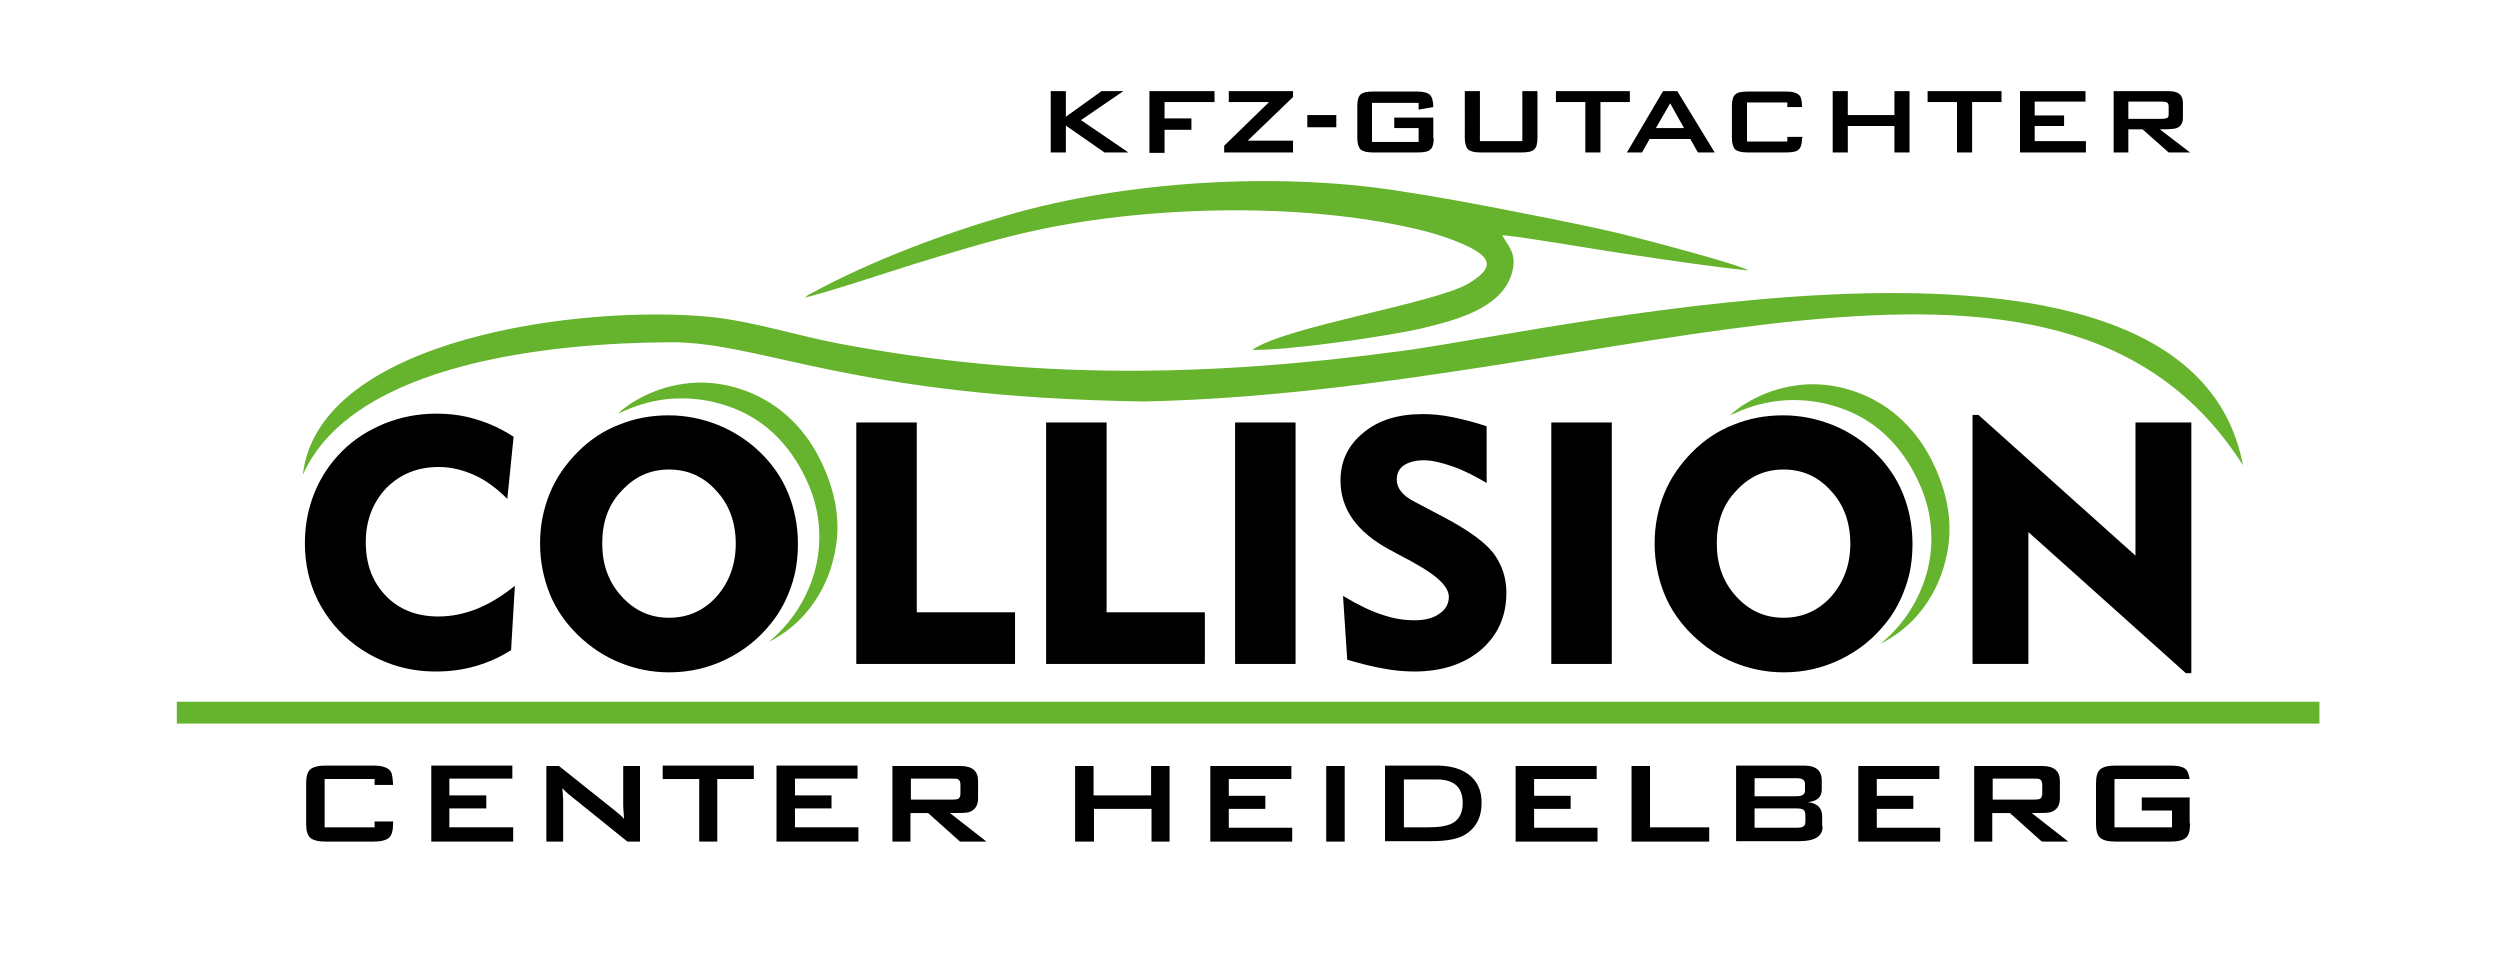
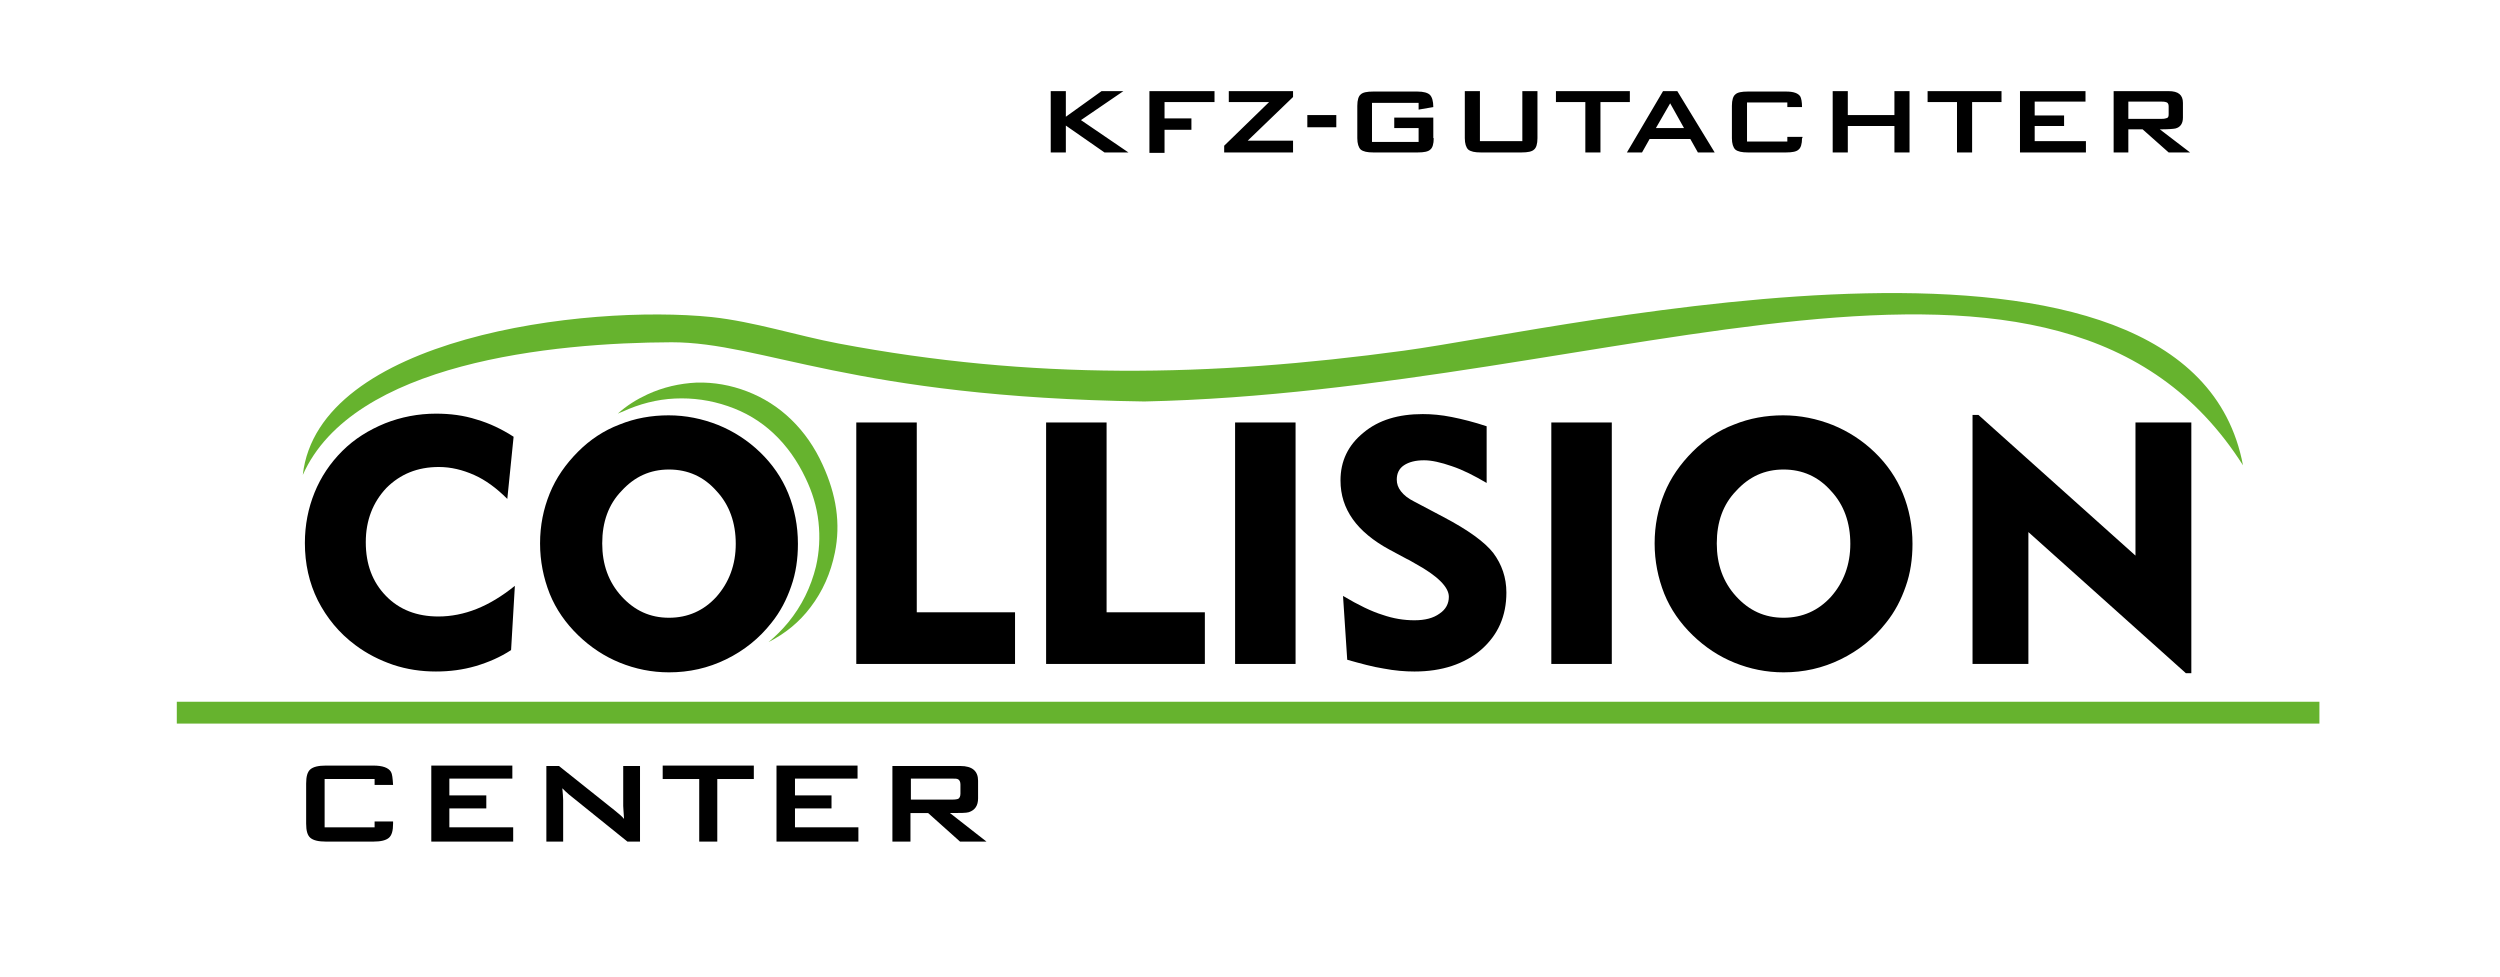
<svg xmlns="http://www.w3.org/2000/svg" id="Ebene_1" x="0px" y="0px" viewBox="0 0 595.3 232.6" style="enable-background:new 0 0 595.3 232.6;" xml:space="preserve">
  <style type="text/css">	.st0{fill-rule:evenodd;clip-rule:evenodd;fill:#66B32E;}</style>
  <g>
    <path class="st0" d="M147.1,98.5c2.1-1.9,4.5-3.4,7.1-4.6c3.7-1.7,7.6-2.6,11.7-2.8c4.1-0.1,8.1,0.6,12,2.1  c3.9,1.5,7.4,3.7,10.5,6.7c3.1,3,5.6,6.6,7.5,10.8c1.6,3.5,2.7,7,3.2,10.5c0.5,3.5,0.4,7-0.3,10.4c-1,4.9-2.9,9.2-5.8,13  c-2.7,3.6-6.1,6.3-10,8.3c1.7-1.4,3.3-3,4.7-4.7c3.2-3.9,5.4-8.4,6.6-13.3c0.8-3.5,1-7,0.6-10.6c-0.4-3.7-1.5-7.2-3.1-10.5  c-1.9-4-4.4-7.6-7.6-10.6c-3.2-3-6.8-5.1-10.9-6.5c-4.1-1.4-8.3-2-12.6-1.8c-4.3,0.2-8.5,1.3-12.4,3.1  C147.7,98.2,147.4,98.4,147.1,98.5L147.1,98.5z" />
    <path class="st0" d="M159.9,81.5c21.8,0,42.9,13.1,112.6,14.1c111.6-2.4,217.6-54,261.6,15.2c-12.7-67.4-160.2-32.7-199.8-27.3  c-46.4,6.3-88.5,7-134.6-1.7c-10-1.9-20.1-5.2-30.2-6.3c-30.1-3.1-93.7,4.8-97.4,37.6C84,86.3,131.6,81.6,159.9,81.5L159.9,81.5z" />
-     <path class="st0" d="M191.4,70.9c3.8-0.7,21.1-6.4,26.2-8c8.5-2.6,17.5-5.4,26.6-7.5c27.1-6.3,64.6-7.5,92.9-0.9  c4.4,1,9,2.5,12.7,4.3c6,3,5.3,5.4-0.1,8.7c-7.8,4.7-43.8,10.3-51.5,15.8c7.6,0.3,32.2-3.2,40.3-5.1c7.8-1.9,19-4.6,21.5-13.1  c1.4-4.8-1-6.6-2.3-9.1c4.4,0.3,22.9,3.5,29.1,4.4c9.5,1.4,20.5,3.1,29.6,4c-2.6-1.5-22-6.6-26.3-7.7c-9.3-2.4-18.7-4.2-28.3-6.1  c-9.6-1.9-19.2-3.7-29.1-5.2c-29.2-4.5-64.8-2.2-92.3,5.7c-15.9,4.6-33,11-47.5,18.9c-0.2,0.1-0.5,0.2-0.7,0.4l-0.3,0.3  c0,0-0.1,0.1-0.2,0.1C191.5,70.8,191.5,70.8,191.4,70.9L191.4,70.9z" />
-     <path class="st0" d="M411.9,98.9c2.1-1.9,4.5-3.4,7.1-4.6c3.7-1.7,7.6-2.6,11.7-2.8c4.1-0.1,8.1,0.6,12,2.1  c3.9,1.5,7.4,3.7,10.5,6.7c3.1,3,5.6,6.6,7.5,10.8c1.6,3.5,2.7,7,3.2,10.5c0.5,3.5,0.4,7-0.3,10.4c-1,4.9-2.9,9.2-5.8,13  c-2.7,3.6-6.1,6.3-10,8.3c1.7-1.4,3.3-3,4.7-4.7c3.2-3.9,5.4-8.4,6.6-13.3c0.8-3.5,1-7,0.6-10.6c-0.4-3.7-1.5-7.2-3.1-10.5  c-1.9-4-4.4-7.6-7.6-10.6c-3.2-3-6.8-5.1-10.9-6.5c-4.1-1.4-8.3-2-12.6-1.8c-4.3,0.2-8.5,1.3-12.4,3.1  C412.5,98.6,412.2,98.8,411.9,98.9L411.9,98.9z" />
    <polygon class="st0" points="42.1,167.1 552.3,167.1 552.3,172.3 42.1,172.3 42.1,167.1  " />
    <path d="M120.8,118.8c-2.6-2.6-5.2-4.5-7.9-5.7c-2.7-1.2-5.5-1.9-8.4-1.9c-5.1,0-9.2,1.7-12.5,5c-3.2,3.4-4.9,7.7-4.9,12.9  c0,5.3,1.6,9.5,4.8,12.8c3.2,3.3,7.4,4.9,12.5,4.9c3,0,6.1-0.6,9.1-1.8c3-1.2,6-3,9.1-5.5l-0.9,15.3c-2.6,1.7-5.4,2.9-8.4,3.8  c-3.1,0.9-6.2,1.3-9.5,1.3c-3.5,0-6.9-0.5-10.2-1.6c-3.2-1.1-6.2-2.6-9-4.7c-3.9-2.9-6.8-6.5-8.9-10.6c-2.1-4.2-3.1-8.8-3.1-13.7  c0-4.3,0.8-8.3,2.3-12c1.5-3.7,3.7-7,6.6-9.9c2.9-2.9,6.3-5,10.2-6.6c3.8-1.5,7.9-2.3,12.1-2.3c3.4,0,6.6,0.4,9.7,1.4  c3.1,0.9,6,2.3,8.8,4.1L120.8,118.8L120.8,118.8z" />
    <path d="M143.4,129.4c0,5,1.5,9.2,4.6,12.6c3.1,3.4,6.8,5.1,11.3,5.1c4.5,0,8.3-1.7,11.3-5c3-3.4,4.6-7.6,4.6-12.6  c0-5-1.5-9.3-4.6-12.6c-3-3.4-6.8-5.1-11.3-5.1c-4.5,0-8.2,1.7-11.3,5.1C144.9,120.1,143.4,124.3,143.4,129.4L143.4,129.4z   M128.6,129.4c0-4.3,0.8-8.2,2.3-11.9c1.5-3.7,3.8-7,6.8-10c2.8-2.8,6.1-5,9.8-6.4c3.7-1.5,7.6-2.2,11.7-2.2c4.1,0,8,0.8,11.8,2.3  c3.7,1.5,7.1,3.7,10,6.5c2.9,2.8,5.2,6.1,6.7,9.8c1.5,3.7,2.3,7.7,2.3,12c0,3.6-0.5,7-1.6,10.1c-1.1,3.2-2.6,6.1-4.7,8.7  c-2.9,3.7-6.5,6.6-10.8,8.7c-4.3,2.1-8.8,3.1-13.6,3.1c-4.1,0-8-0.8-11.7-2.3c-3.7-1.5-7-3.7-9.9-6.5c-3-2.9-5.3-6.2-6.8-9.9  C129.4,137.6,128.6,133.6,128.6,129.4L128.6,129.4z" />
    <polygon points="203.9,158.1 203.9,100.6 218.3,100.6 218.3,145.8 241.7,145.8 241.7,158.1 203.9,158.1  " />
    <polygon points="249.1,158.1 249.1,100.6 263.5,100.6 263.5,145.8 286.9,145.8 286.9,158.1 249.1,158.1  " />
    <polygon points="294.1,158.1 294.1,100.6 308.5,100.6 308.5,158.1 294.1,158.1  " />
    <path d="M319.8,141.9c3.7,2.2,6.8,3.7,9.4,4.5c2.6,0.9,5.1,1.3,7.6,1.3c2.5,0,4.5-0.5,6-1.6c1.5-1,2.2-2.4,2.2-4c0-2.3-2.7-5-8-7.9  c-0.9-0.5-1.5-0.9-2-1.1l-4.1-2.2c-3.9-2.1-6.9-4.6-8.8-7.3c-1.9-2.7-2.9-5.7-2.9-9.2c0-4.6,1.8-8.4,5.5-11.4  c3.6-3,8.3-4.4,14.1-4.4c2.1,0,4.4,0.2,6.9,0.7c2.5,0.5,5.3,1.2,8.3,2.2v13.5c-2.9-1.7-5.6-3.1-8.3-4c-2.6-0.9-4.8-1.4-6.6-1.4  c-2,0-3.6,0.4-4.8,1.2c-1.2,0.8-1.7,2-1.7,3.4c0,1,0.3,1.9,1,2.8c0.7,0.9,1.7,1.7,3.1,2.4l7,3.7c5.9,3.1,9.9,6,11.9,8.6  c2,2.7,3.1,5.8,3.1,9.4c0,5.6-2,10.1-6,13.6c-4,3.4-9.3,5.2-15.9,5.2c-2.2,0-4.7-0.2-7.3-0.7c-2.6-0.4-5.5-1.2-8.7-2.1L319.8,141.9  L319.8,141.9z" />
    <polygon points="369.4,158.1 369.4,100.6 383.8,100.6 383.8,158.1 369.4,158.1  " />
    <path d="M408.8,129.4c0,5,1.5,9.2,4.6,12.6c3.1,3.4,6.8,5.1,11.3,5.1c4.5,0,8.3-1.7,11.3-5c3-3.4,4.6-7.6,4.6-12.6  c0-5-1.5-9.3-4.6-12.6c-3-3.4-6.8-5.1-11.3-5.1c-4.5,0-8.2,1.7-11.3,5.1C410.3,120.1,408.8,124.3,408.8,129.4L408.8,129.4z   M394,129.4c0-4.3,0.8-8.2,2.3-11.9c1.5-3.7,3.8-7,6.8-10c2.8-2.8,6.1-5,9.8-6.4c3.7-1.5,7.6-2.2,11.7-2.2c4.1,0,8,0.8,11.8,2.3  c3.7,1.5,7.1,3.7,10,6.5c2.9,2.8,5.2,6.1,6.7,9.8c1.5,3.7,2.3,7.7,2.3,12c0,3.6-0.5,7-1.6,10.1c-1.1,3.2-2.6,6.1-4.7,8.7  c-2.9,3.7-6.5,6.6-10.8,8.7c-4.3,2.1-8.8,3.1-13.6,3.1c-4.1,0-8-0.8-11.7-2.3c-3.7-1.5-7-3.7-9.9-6.5c-3-2.9-5.3-6.2-6.8-9.9  C394.8,137.6,394,133.6,394,129.4L394,129.4z" />
    <polygon points="469.7,158.1 469.7,98.8 471.1,98.8 508.5,132.3 508.5,100.6 521.8,100.6 521.8,160.3 520.5,160.3 483,126.7   483,158.1 469.7,158.1  " />
    <path d="M318.2,30.3h-6.9v-2.9h6.9V30.3L318.2,30.3z M516.4,27.2v-1.8c0-0.5-0.1-0.8-0.4-1c-0.2-0.1-0.6-0.2-1.2-0.2h-8v4.1h8  c0.6,0,0.9-0.1,1.2-0.2C516.3,28,516.4,27.7,516.4,27.2L516.4,27.2z M521.5,36.3h-5.1l-6.2-5.5h-3.4v5.5h-3.5V21.7h13.1  c2.3,0,3.4,0.9,3.4,2.8V28c0,1.4-0.6,2.3-1.8,2.6c-0.5,0.1-1.7,0.2-3.7,0.2L521.5,36.3L521.5,36.3z M496.8,36.3H481V21.7h15.6v2.5  h-12.1v3.3h7V30h-7v3.6h12.2V36.3L496.8,36.3z M476.6,24.3h-7v12H466v-12h-7v-2.6h17.6V24.3L476.6,24.3z M454.7,36.3h-3.6v-6.3H440  v6.3h-3.6V21.7h3.6v5.7h11.1v-5.7h3.6V36.3L454.7,36.3z M401,30.5l-3.3-5.9l-3.4,5.9H401L401,30.5z M408.3,36.3h-4l-1.8-3.2h-9.7  l-1.8,3.2h-3.6l8.6-14.6h3.4L408.3,36.3L408.3,36.3z M388.1,24.3h-7v12h-3.6v-12h-7v-2.6h17.6V24.3L388.1,24.3z M366.1,32.9  c0,1.4-0.3,2.3-0.8,2.7c-0.5,0.5-1.5,0.7-3,0.7h-9.7c-1.4,0-2.4-0.2-3-0.7c-0.5-0.5-0.8-1.4-0.8-2.7V21.7h3.6v11.9h10.1V21.7h3.6  V32.9L366.1,32.9z M341.4,32.9c0,1.4-0.3,2.3-0.8,2.7c-0.5,0.5-1.5,0.7-3,0.7H327c-1.4,0-2.4-0.2-3-0.7c-0.5-0.5-0.8-1.4-0.8-2.7  v-7.7c0-1.4,0.3-2.3,0.8-2.7c0.5-0.5,1.5-0.7,3-0.7h10.5c1.5,0,2.5,0.3,3,0.8c0.5,0.5,0.8,1.5,0.8,2.9l-3.5,0.6v-1.6h-11.1v9.3  h11.1v-3.3h-5.8v-2.5h9.3V32.9L341.4,32.9z M307.9,36.3h-16.4v-1.6l10.7-10.4h-9.6v-2.6h15.3v1.4l-10.8,10.4h10.8V36.3L307.9,36.3z   M289.2,24.3h-11.9v3.9h6.4v2.7h-6.4v5.5h-3.6V21.7h15.5V24.3L289.2,24.3z M268.7,36.3h-5.7l-9.2-6.4v6.4h-3.6V21.7h3.6v6.1  l8.5-6.1h5.2l-10.1,6.9L268.7,36.3L268.7,36.3z M429.1,32.9c0,1.4-0.3,2.3-0.8,2.7c-0.5,0.5-1.5,0.7-3,0.7h-9.1  c-1.4,0-2.4-0.2-3-0.7c-0.5-0.5-0.8-1.4-0.8-2.7v-7.7c0-1.4,0.3-2.3,0.8-2.7c0.5-0.5,1.5-0.7,3-0.7h9.1c1.8,0,2.9,0.4,3.4,1.2  c0.2,0.4,0.4,1.2,0.4,2.5h-3.5v-1.1h-9.6v9.3h9.6v-1.1h3.6V32.9L429.1,32.9z" />
    <g>
      <path d="M93.6,196.1c0,1.7-0.3,2.8-1,3.4c-0.7,0.6-1.9,0.9-3.7,0.9H77.6c-1.8,0-3-0.3-3.7-0.9c-0.7-0.6-1-1.7-1-3.4v-9.5   c0-1.7,0.3-2.8,1-3.4c0.7-0.6,1.9-0.9,3.7-0.9h11.3c2.2,0,3.6,0.5,4.2,1.5c0.3,0.5,0.4,1.5,0.5,3.1h-4.4v-1.4H77.3V197h11.9v-1.4   h4.4V196.1L93.6,196.1z" />
      <polygon points="122.2,200.4 102.7,200.4 102.7,182.3 122,182.3 122,185.4 107,185.4 107,189.4 115.8,189.4 115.8,192.5    107,192.5 107,197 122.2,197 122.2,200.4   " />
      <path d="M152.4,200.4h-3l-13.9-11.2c-0.6-0.5-1.1-1-1.6-1.5c0.1,1.2,0.2,2.1,0.2,2.8v9.9h-4v-18h3l13.3,10.6c1,0.8,1.7,1.4,2.2,2   c-0.1-1.7-0.2-2.7-0.2-3.1v-9.5h4V200.4L152.4,200.4z" />
      <polygon points="179.5,185.5 170.8,185.5 170.8,200.4 166.5,200.4 166.5,185.5 157.8,185.5 157.8,182.3 179.5,182.3 179.5,185.5      " />
      <polygon points="204.4,200.4 184.9,200.4 184.9,182.3 204.2,182.3 204.2,185.4 189.3,185.4 189.3,189.4 198,189.4 198,192.5    189.3,192.5 189.3,197 204.4,197 204.4,200.4   " />
      <path d="M234.9,200.4h-6.3l-7.6-6.8h-4.2v6.8h-4.3v-18h16.2c2.8,0,4.2,1.2,4.2,3.5v4.2c0,1.7-0.7,2.8-2.2,3.3   c-0.6,0.2-2.1,0.2-4.5,0.2L234.9,200.4L234.9,200.4z M228.7,189v-2.2c0-0.6-0.2-1-0.5-1.2c-0.3-0.2-0.7-0.2-1.4-0.2h-9.9v5h9.9   c0.7,0,1.2-0.1,1.4-0.2C228.5,190,228.7,189.6,228.7,189L228.7,189z" />
-       <path d="M278.6,200.4h-4.4v-7.8h-13.7v7.8H256v-18h4.4v7h13.7v-7h4.4V200.4L278.6,200.4z M307.7,200.4h-19.5v-18h19.3v3.1h-14.9v4   h8.7v3.1h-8.7v4.5h15.1V200.4L307.7,200.4z M320.2,200.4h-4.4v-18h4.4V200.4L320.2,200.4z M352.8,191.2c0,3.5-1.4,6.1-4.2,7.7   c-1.6,0.9-4.2,1.4-7.8,1.4h-11v-18H342c3.3,0,5.8,0.7,7.7,2.1C351.8,186,352.8,188.2,352.8,191.2L352.8,191.2z M348.3,191.2   c0-3.8-2.1-5.6-6.2-5.6h-7.8V197h5.7c2.7,0,4.6-0.3,5.9-1C347.5,195.1,348.3,193.5,348.3,191.2L348.3,191.2z M380.4,200.4h-19.5   v-18h19.3v3.1h-14.9v4h8.7v3.1h-8.7v4.5h15.1V200.4L380.4,200.4z M407,200.4h-18.5v-18h4.4V197H407V200.4L407,200.4z M434,196.8   c0,2.4-1.9,3.5-5.6,3.5h-15v-18h16.2c2.8,0,4.2,1.2,4.2,3.5v2.2c0,1.8-1.1,2.8-3.3,3c2.3,0.3,3.4,1.4,3.4,3.5V196.8L434,196.8z    M429.8,188.3v-1.7c0-0.9-0.7-1.3-2-1.3h-10v4.3h10C429.2,189.6,429.8,189.1,429.8,188.3L429.8,188.3z M429.9,195.5v-1.4   c0-0.7-0.2-1.1-0.5-1.3c-0.3-0.2-0.9-0.3-1.6-0.3h-10v4.6h10c0.8,0,1.3-0.1,1.6-0.3C429.8,196.6,429.9,196.2,429.9,195.5   L429.9,195.5z M462,200.4h-19.5v-18h19.3v3.1h-14.9v4h8.7v3.1h-8.7v4.5H462V200.4L462,200.4z M492.5,200.4h-6.3l-7.6-6.8h-4.2v6.8   h-4.3v-18h16.2c2.8,0,4.2,1.2,4.2,3.5v4.2c0,1.7-0.7,2.8-2.2,3.3c-0.6,0.2-2.1,0.2-4.5,0.2L492.5,200.4L492.5,200.4z M486.3,189   v-2.2c0-0.6-0.2-1-0.5-1.2c-0.3-0.2-0.7-0.2-1.4-0.2h-9.9v5h9.9c0.7,0,1.2-0.1,1.4-0.2C486.1,190,486.3,189.6,486.3,189L486.3,189   z M521.5,196.1c0,1.7-0.3,2.8-1,3.4c-0.7,0.6-1.9,0.9-3.7,0.9h-13c-1.8,0-3-0.3-3.7-0.9c-0.7-0.6-1-1.7-1-3.4v-9.5   c0-1.7,0.3-2.8,1-3.4c0.7-0.6,1.9-0.9,3.7-0.9h13c1.9,0,3.1,0.3,3.7,0.9c0.5,0.5,0.7,1.2,0.9,2.3h-4.2h-6.4h-7.3V197h13.7v-4H510   v-3.1h11.4V196.1L521.5,196.1z" />
    </g>
  </g>
</svg>